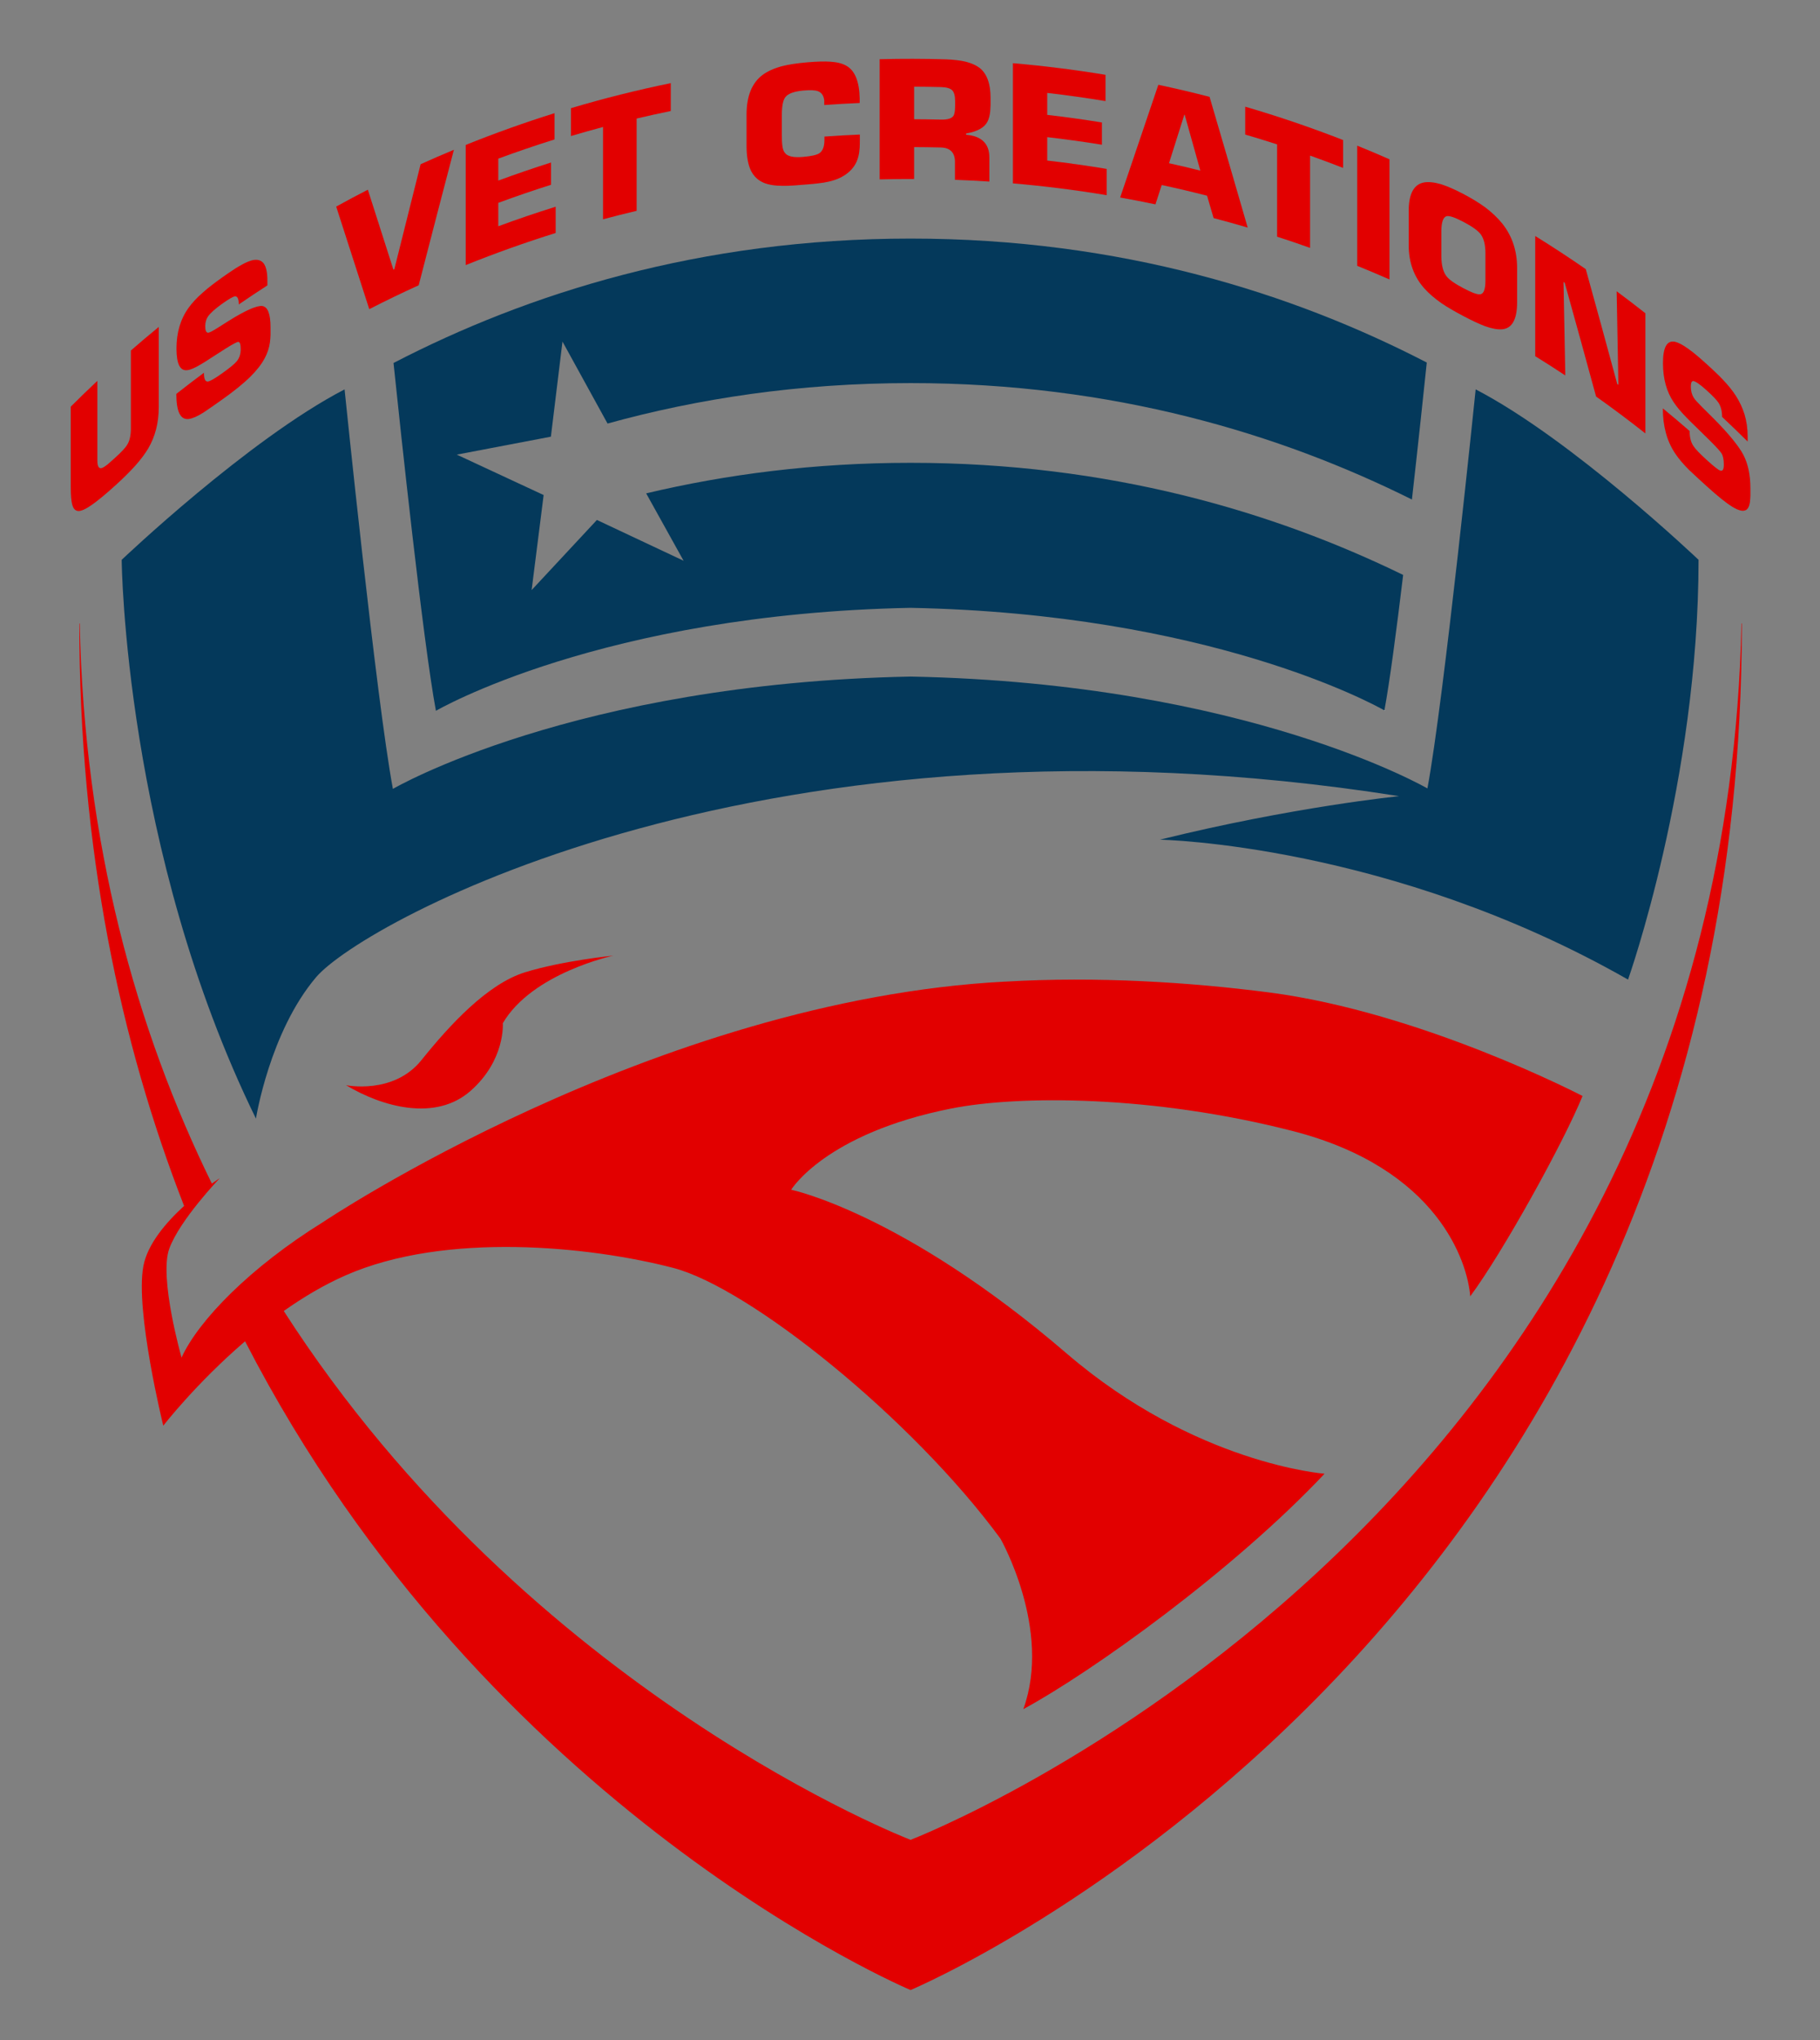
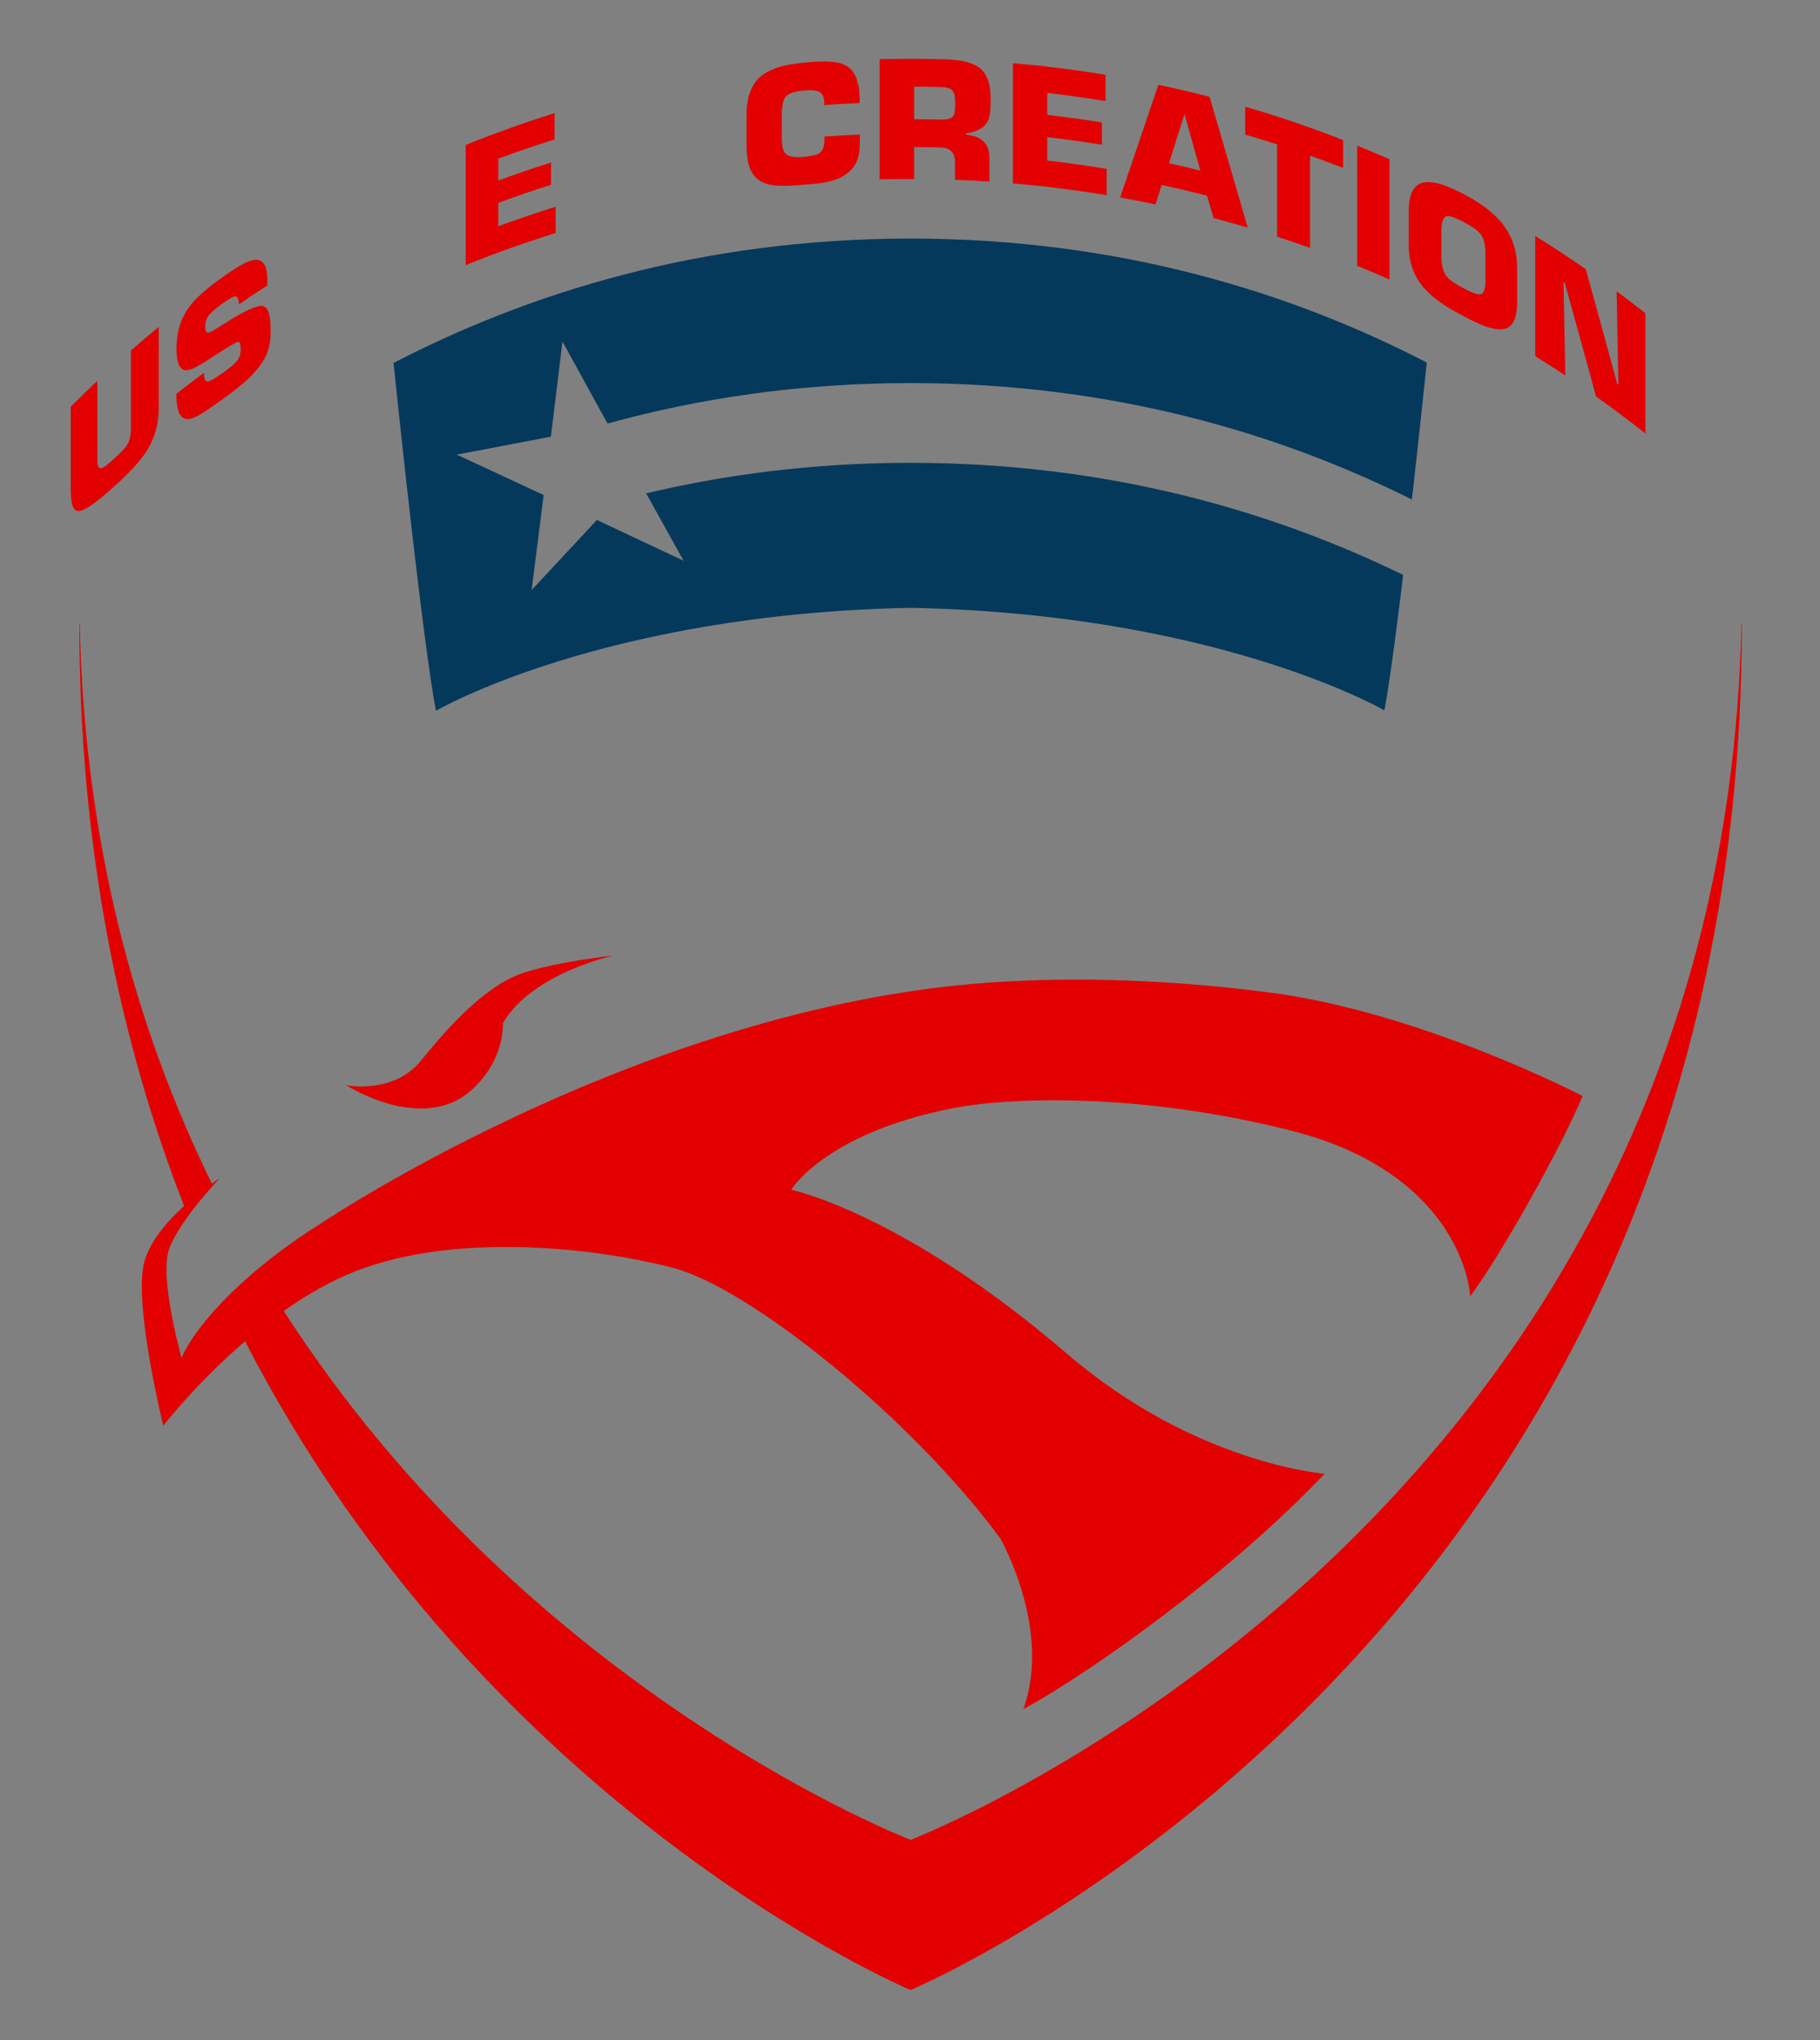
<svg xmlns="http://www.w3.org/2000/svg" width="100%" height="100%" viewBox="0 0 423 474" version="1.1" xml:space="preserve" style="fill-rule:evenodd;clip-rule:evenodd;stroke-linejoin:round;stroke-miterlimit:2;">
  <rect x="0" y="0" width="423" height="474" fill="#808080" stroke="none" />
  <g id="Artboard1" transform="matrix(0.695,0,0,0.799,-138.931,-53.126)">
    <rect x="200" y="66.495" width="607.732" height="592.268" style="fill:none;" />
    <g transform="matrix(1.44,0,0,1.252,-215.588,-105.147)">
      <g>
        <g>
          <path d="M368.883,389.111C368.883,389.111 379.904,391.393 386.408,383.292C392.911,375.191 401.725,365.58 410.504,362.879C419.283,360.179 430.989,359.021 430.989,359.021C430.989,359.021 412.13,363.038 405.301,374.724C405.301,374.724 405.951,383.257 397.822,390.427C389.694,397.598 377.337,394.18 368.883,389.111Z" style="fill:rgb(226,0,0);fill-rule:nonzero;" />
-           <path d="M316.796,267.1C316.796,267.1 346.123,239.16 368.554,227.522C368.554,227.522 375.921,299.709 379.778,320.3C379.778,320.3 421.731,295.758 499.999,294.215C578.268,295.758 620.22,320.3 620.22,320.3L620.007,320.3C623.864,299.709 631.231,227.522 631.231,227.522C653.663,239.16 682.99,267.1 682.99,267.1C682.99,318.471 666.617,364.589 666.617,364.589C611.317,333.043 557.902,332.096 557.902,332.096C588.762,324.457 613.45,321.99 613.45,321.99C466.864,298.845 372.741,351.307 361.94,364.037C351.139,376.767 347.973,396.877 347.973,396.877C317.419,334.437 316.796,267.314 316.796,267.314" style="fill:rgb(4,57,91);fill-rule:nonzero;" />
          <path d="M610.213,302.169C610.213,302.169 610.142,302.128 610.036,302.068C610.03,302.101 610.024,302.136 610.018,302.169L610.213,302.169Z" style="fill:white;fill-rule:nonzero;" />
        </g>
        <g>
          <path d="M325.404,213.016L325.404,231.622C325.405,235.246 324.595,238.419 322.993,241.176C321.479,243.764 318.886,246.609 315.294,249.849C310.819,253.898 307.973,255.945 306.618,255.757C305.962,255.683 305.515,255.149 305.27,254.152C305.066,253.338 304.964,252 304.965,250.14L304.965,231.534C307,229.499 309.059,227.502 311.141,225.544L311.141,244.001C311.141,245.441 311.504,246.027 312.236,245.767C312.549,245.649 312.978,245.376 313.524,244.949C313.881,244.646 314.469,244.119 315.293,243.374C316.75,242.059 317.699,241.039 318.126,240.292C318.658,239.403 318.927,238.177 318.926,236.614L318.926,218.492C321.064,216.628 323.224,214.803 325.404,213.016Z" style="fill:rgb(226,0,0);fill-rule:nonzero;" />
          <path d="M341.792,211.517C345.689,209.084 348.264,208.017 349.444,208.159C350.719,208.345 351.361,210.009 351.361,213.134L351.361,214.846C351.337,215.506 351.291,216.094 351.221,216.61C351.035,217.92 350.628,219.149 350.001,220.3C349.258,221.701 348.145,223.122 346.671,224.581C345.013,226.214 342.832,227.959 340.155,229.866C339.156,230.578 338.377,231.13 337.814,231.516C337.025,232.066 336.339,232.535 335.756,232.919C334.343,233.796 333.217,234.293 332.372,234.394C330.438,234.64 329.483,232.712 329.482,228.567C331.6,226.897 333.736,225.263 335.891,223.664C335.891,225.054 336.182,225.73 336.767,225.696C337.285,225.663 338.408,225.009 340.156,223.763C341.858,222.551 342.978,221.642 343.504,221.005C344.122,220.257 344.431,219.326 344.431,218.209C344.431,217.043 344.236,216.47 343.847,216.489C343.527,216.513 342.518,217.042 340.837,218.107C339.587,218.893 338.343,219.691 337.105,220.5C336.339,221.012 335.689,221.42 335.152,221.722C333.83,222.512 332.807,222.959 332.073,223.052C330.362,223.303 329.516,221.634 329.516,218.01C329.517,214.34 330.451,211.176 332.34,208.557C333.185,207.388 334.298,206.193 335.689,204.985C336.295,204.436 336.991,203.86 337.781,203.259C338.412,202.775 339.203,202.189 340.156,201.51C341.041,200.879 341.724,200.413 342.203,200.102C342.933,199.592 343.584,199.179 344.157,198.861C345.509,198.058 346.625,197.594 347.502,197.457C348.494,197.318 349.259,197.6 349.793,198.295C350.35,199.074 350.629,200.383 350.629,202.219L350.629,203.372C348.398,204.812 346.183,206.287 343.985,207.798C343.985,206.484 343.687,205.856 343.093,205.921C342.682,205.959 341.699,206.514 340.157,207.613C338.456,208.826 337.342,209.845 336.802,210.638C336.397,211.258 336.196,212.004 336.196,212.872C336.196,213.89 336.432,214.385 336.904,214.359C337.219,214.327 337.905,213.971 338.968,213.303C339.905,212.701 340.847,212.105 341.792,211.517Z" style="fill:rgb(226,0,0);fill-rule:nonzero;" />
-           <path d="M386.214,175.23C388.776,174.07 391.353,172.952 393.943,171.875C391.203,182.318 388.478,192.807 385.769,203.342C381.909,205.097 378.081,206.946 374.289,208.888C371.712,200.905 369.152,192.964 366.609,185.067C369.044,183.721 371.495,182.414 373.96,181.147C375.928,187.305 377.906,193.489 379.893,199.697C379.966,199.661 380.04,199.626 380.114,199.59C382.138,191.444 384.172,183.324 386.214,175.23Z" style="fill:rgb(226,0,0);fill-rule:nonzero;" />
          <path d="M404.256,179.029C408.31,177.532 412.392,176.133 416.499,174.832L416.499,180.004C412.392,181.304 408.31,182.703 404.256,184.201L404.256,189.634C408.665,188.006 413.107,186.494 417.578,185.098L417.578,191.201C410.538,193.398 403.568,195.885 396.688,198.66L396.688,170.751C403.48,168.012 410.359,165.554 417.308,163.377L417.308,169.48C412.928,170.852 408.576,172.336 404.256,173.931L404.256,179.029Z" style="fill:rgb(226,0,0);fill-rule:nonzero;" />
-           <path d="M436.383,186.054C433.773,186.67 431.171,187.324 428.577,188.017L428.577,166.583C426.086,167.248 423.603,167.949 421.129,168.685L421.129,162.21C428.785,159.933 436.521,157.995 444.312,156.397L444.312,162.872C441.662,163.416 439.019,163.998 436.383,164.62L436.383,186.054Z" style="fill:rgb(226,0,0);fill-rule:nonzero;" />
          <path d="M488.219,168.339L488.219,169.158C488.219,170.125 488.205,170.871 488.179,171.392C488.125,172.189 488.019,172.888 487.86,173.49C487.486,174.971 486.687,176.208 485.461,177.215C484.262,178.196 482.769,178.877 480.986,179.272C480.293,179.443 479.469,179.577 478.511,179.676C478.138,179.729 477.713,179.776 477.234,179.815C476.808,179.85 476.383,179.886 475.957,179.923C474.734,180.03 473.75,180.11 473.006,180.158C471.996,180.232 471.106,180.262 470.336,180.246C468.504,180.245 467.019,180.013 465.879,179.534C464.58,178.976 463.599,178.052 462.938,176.751C462.249,175.331 461.906,173.394 461.906,170.939L461.906,163.72C461.906,159.43 463.149,156.335 465.641,154.483C466.78,153.647 468.253,152.973 470.058,152.479C471.571,152.092 473.537,151.778 475.957,151.567C478.271,151.366 480.054,151.326 481.306,151.414C482.904,151.505 484.168,151.83 485.102,152.375C487.073,153.486 488.1,156.014 488.18,159.929L488.18,161.008C485.435,161.125 482.691,161.283 479.949,161.482L479.949,160.403C479.815,159.273 479.31,158.551 478.432,158.247C477.794,158.025 476.676,157.976 475.081,158.12C472.901,158.317 471.506,158.851 470.896,159.683C470.364,160.385 470.099,161.791 470.099,163.899L470.099,168.253C470.099,169.469 470.139,170.346 470.219,170.882C470.298,171.642 470.497,172.217 470.816,172.604C471.427,173.433 472.847,173.728 475.081,173.526C476.942,173.359 478.18,173.09 478.792,172.695C479.591,172.163 479.99,171.142 479.99,169.628L479.99,168.809C482.729,168.613 485.473,168.456 488.219,168.339Z" style="fill:rgb(226,0,0);fill-rule:nonzero;" />
          <path d="M492.818,150.841C497.965,150.708 503.115,150.718 508.262,150.871C510.128,150.952 511.633,151.139 512.781,151.415C514.112,151.75 515.191,152.231 516.017,152.848C517.722,154.188 518.575,156.519 518.575,159.817L518.575,161.455C518.548,161.949 518.521,162.444 518.494,162.938C518.389,163.924 518.175,164.728 517.855,165.352C517.137,166.746 515.486,167.642 512.901,168.092L512.901,168.389C516.498,168.685 518.295,170.471 518.296,173.642L518.296,179.261C515.633,179.085 512.968,178.948 510.302,178.849L510.302,174.942C510.381,172.615 509.288,171.401 507.022,171.342C504.955,171.29 502.888,171.26 500.821,171.254L500.821,178.659C498.153,178.651 495.486,178.682 492.819,178.751C492.818,169.447 492.818,160.144 492.818,150.841ZM507.021,164.866C508.594,164.906 509.581,164.608 509.981,163.952C510.142,163.66 510.247,163.218 510.301,162.624C510.328,162.377 510.34,162.067 510.34,161.695L510.34,160.616C510.34,159.35 510.114,158.498 509.661,158.061C509.208,157.599 508.328,157.345 507.021,157.312C504.954,157.26 502.887,157.231 500.82,157.224L500.82,164.778C502.887,164.784 504.954,164.813 507.021,164.866Z" style="fill:rgb(226,0,0);fill-rule:nonzero;" />
-           <path d="M531.734,163.77C535.979,164.259 540.215,164.846 544.438,165.532L544.438,170.704C540.215,170.018 535.979,169.431 531.734,168.942L531.734,174.375C536.35,174.907 540.956,175.555 545.546,176.319L545.546,182.422C538.318,181.218 531.051,180.303 523.764,179.677L523.764,151.768C530.958,152.386 538.132,153.286 545.269,154.467L545.269,160.57C540.771,159.826 536.257,159.193 531.734,158.672L531.734,163.77Z" style="fill:rgb(226,0,0);fill-rule:nonzero;" />
+           <path d="M531.734,163.77C535.979,164.259 540.215,164.846 544.438,165.532L544.438,170.704C540.215,170.018 535.979,169.431 531.734,168.942L531.734,174.375C536.35,174.907 540.956,175.555 545.546,176.319L545.546,182.422C538.318,181.218 531.051,180.303 523.764,179.677L523.764,151.768C530.958,152.386 538.132,153.286 545.269,154.467L545.269,160.57C540.771,159.826 536.257,159.193 531.734,158.672Z" style="fill:rgb(226,0,0);fill-rule:nonzero;" />
          <path d="M558.322,180.06C557.837,181.556 557.352,183.053 556.867,184.551C554.141,183.979 551.408,183.449 548.669,182.961C551.632,174.186 554.588,165.46 557.536,156.783C561.519,157.628 565.486,158.563 569.435,159.586C572.397,169.656 575.349,179.777 578.29,189.947C575.659,189.171 573.019,188.435 570.371,187.739C569.865,186.006 569.358,184.274 568.851,182.544C565.355,181.646 561.845,180.818 558.322,180.06ZM563.655,163.736C563.629,163.73 563.603,163.724 563.577,163.718C562.39,167.469 561.201,171.228 560.011,174.995C562.444,175.535 564.871,176.108 567.291,176.714C566.08,172.38 564.868,168.054 563.655,163.736Z" style="fill:rgb(226,0,0);fill-rule:nonzero;" />
          <path d="M592.774,194.659C590.232,193.753 587.678,192.886 585.116,192.057L585.116,170.623C582.656,169.827 580.187,169.067 577.71,168.342L577.71,161.867C585.374,164.11 592.96,166.691 600.444,169.612L600.444,176.087C597.899,175.094 595.342,174.14 592.774,173.225L592.774,194.659Z" style="fill:rgb(226,0,0);fill-rule:nonzero;" />
          <path d="M611.217,201.993C608.732,200.899 606.235,199.844 603.725,198.827L603.725,170.918C606.235,171.935 608.732,172.99 611.217,174.084L611.217,201.993Z" style="fill:rgb(226,0,0);fill-rule:nonzero;" />
          <path d="M623.299,207.518C621.687,206.391 620.339,205.227 619.259,204.015C616.876,201.312 615.675,197.99 615.676,193.993L615.676,186.104C615.675,182.112 616.876,179.877 619.259,179.455C620.339,179.278 621.687,179.425 623.299,179.907C624.689,180.355 626.393,181.095 628.403,182.152C630.411,183.209 632.095,184.251 633.463,185.255C635.046,186.454 636.359,187.708 637.406,189.006C639.715,191.9 640.858,195.369 640.859,199.361L640.859,207.25C640.858,211.247 639.715,213.334 637.406,213.566C636.358,213.658 635.046,213.421 633.463,212.867C632.096,212.358 630.412,211.565 628.403,210.508C626.393,209.45 624.69,208.461 623.299,207.518ZM632.382,205.424C633.127,205.262 633.499,204.191 633.499,202.206L633.499,195.917C633.499,193.958 633.127,192.473 632.382,191.469C631.757,190.657 630.435,189.696 628.403,188.626C626.393,187.57 625.079,187.142 624.469,187.303C623.714,187.517 623.312,188.595 623.262,190.529L623.262,196.818C623.311,198.828 623.714,200.305 624.469,201.257C625.078,202.063 626.393,202.975 628.403,204.031C630.435,205.103 631.756,205.58 632.382,205.424Z" style="fill:rgb(226,0,0);fill-rule:nonzero;" />
          <path d="M652.047,224.285C649.736,222.755 647.408,221.264 645.062,219.811L645.062,191.902C649.026,194.357 652.941,196.922 656.803,199.597C659.259,208.443 661.694,217.333 664.107,226.268C664.197,226.335 664.286,226.401 664.376,226.468C664.242,219.223 664.107,211.979 663.972,204.734C666.217,206.398 668.443,208.1 670.648,209.841L670.648,237.75C666.888,234.782 663.069,231.926 659.195,229.181C656.787,220.33 654.357,211.523 651.907,202.758C651.814,202.697 651.722,202.636 651.629,202.575C651.77,209.812 651.909,217.049 652.047,224.285Z" style="fill:rgb(226,0,0);fill-rule:nonzero;" />
-           <path d="M686.443,234.239C690.032,237.837 692.303,240.685 693.35,242.627C694.475,244.753 695.035,247.387 695.035,250.512L695.035,252.224C695.015,252.849 694.973,253.366 694.912,253.776C694.749,254.804 694.393,255.416 693.841,255.614C693.186,255.886 692.202,255.613 690.881,254.816C689.391,253.909 687.417,252.303 684.927,250.049C683.998,249.208 683.266,248.543 682.735,248.048C681.991,247.364 681.34,246.757 680.784,246.224C679.436,244.878 678.347,243.594 677.526,242.355C675.645,239.532 674.694,236.07 674.695,231.926C676.787,233.642 678.86,235.394 680.912,237.181C680.912,238.571 681.191,239.705 681.745,240.588C682.235,241.366 683.302,242.476 684.928,243.946C686.51,245.379 687.533,246.198 688.015,246.373C688.578,246.576 688.859,246.122 688.859,245.005C688.859,243.839 688.682,242.966 688.328,242.385C688.035,241.914 687.119,240.892 685.561,239.347C684.403,238.193 683.238,237.051 682.066,235.92C681.342,235.232 680.722,234.619 680.207,234.074C678.942,232.783 677.949,231.608 677.236,230.536C675.57,228.071 674.727,225.044 674.728,221.42C674.728,217.75 675.657,216.085 677.496,216.465C678.318,216.636 679.394,217.204 680.722,218.184C681.3,218.588 681.961,219.104 682.705,219.738C683.301,220.242 684.043,220.89 684.93,221.693C685.754,222.438 686.383,223.03 686.823,223.459C687.494,224.078 688.089,224.67 688.611,225.234C689.841,226.512 690.843,227.758 691.627,228.962C692.513,230.34 693.19,231.786 693.66,233.292C694.151,234.918 694.395,236.65 694.396,238.486L694.396,239.639C692.437,237.693 690.457,235.782 688.455,233.907C688.455,232.593 688.184,231.507 687.64,230.654C687.263,230.057 686.365,229.096 684.93,227.796C683.347,226.364 682.29,225.636 681.78,225.583C681.395,225.568 681.204,225.997 681.204,226.865C681.204,227.883 681.428,228.748 681.876,229.463C682.174,229.924 682.824,230.644 683.82,231.634C684.697,232.496 685.572,233.365 686.443,234.239Z" style="fill:rgb(226,0,0);fill-rule:nonzero;" />
        </g>
      </g>
      <path d="M616.428,253.1C617.938,239.724 619.234,227.454 619.876,221.287C588.908,205.266 548.896,192.498 500,192.498C450.998,192.498 410.918,205.321 379.921,221.39C381.479,236.339 386.776,286.191 389.769,302.168C389.769,302.168 428.232,279.667 499.991,278.253C569.077,279.615 607.284,300.512 610.036,302.068C611.247,295.567 612.831,283.576 614.391,270.611C584.231,255.905 546.059,244.574 500,244.574C477.669,244.574 457.203,247.248 438.594,251.669L447.285,267.318L427.155,257.845L411.996,274.129L414.785,252.057L394.614,242.672L416.468,238.504L419.161,216.42L429.624,235.454C450.562,229.672 474.022,226.06 500,226.06C547.103,226.059 585.957,237.909 616.428,253.1Z" style="fill:rgb(4,57,91);fill-rule:nonzero;" />
    </g>
    <g transform="matrix(1.44,0,0,1.252,-215.588,-105.147)">
      <path d="M692.958,281.832C688.526,492.029 500,564.371 500,564.371C500,564.371 411.588,530.444 354.432,441.552C358.919,438.384 363.75,435.496 368.778,433.284C392.029,423.057 425.604,426.532 444.877,431.544C462.558,436.142 500.245,466.345 520.87,494.422C520.87,494.422 532.904,515.522 526.178,534.022C542.093,525.392 574.917,501.889 596.139,479.343C596.139,479.343 566.169,477.125 536.258,451.427C498.223,418.749 472.273,413.392 472.273,413.392C472.273,413.392 480.188,400.323 509.479,394.524C525.174,391.417 556.196,391.415 588.664,399.738C622.519,408.416 629.353,430.226 629.969,438.145C637.576,427.884 651.658,402.405 656.052,391.622C656.052,391.622 618.727,372.158 583.18,367.562C564.861,365.193 543.323,363.813 522.015,365.059L522.039,365.05C440.281,369.316 363.482,420.951 363.482,420.951L363.488,420.949C346.788,431.306 334.646,443.683 330.694,452.377C330.694,452.377 325.399,433.75 327.854,427.055C330.309,420.36 339.567,410.716 339.567,410.716C339.567,410.716 338.86,411.165 337.735,411.964C320.161,376.15 308.123,333.097 307.042,281.835C306.99,281.905 306.954,281.953 306.954,281.953C306.954,334.408 316.481,379.192 331.285,417.155C327.13,420.951 322.777,426.007 321.822,431.16C319.893,441.575 326.451,468.192 326.451,468.192C326.451,468.192 334.028,458.394 345.447,448.587C401.764,558.007 500,599.253 500,599.253C500,599.253 693.047,518.24 693.047,281.95C693.047,281.951 693.011,281.902 692.958,281.832Z" style="fill:rgb(226,0,0);fill-rule:nonzero;" />
    </g>
  </g>
</svg>